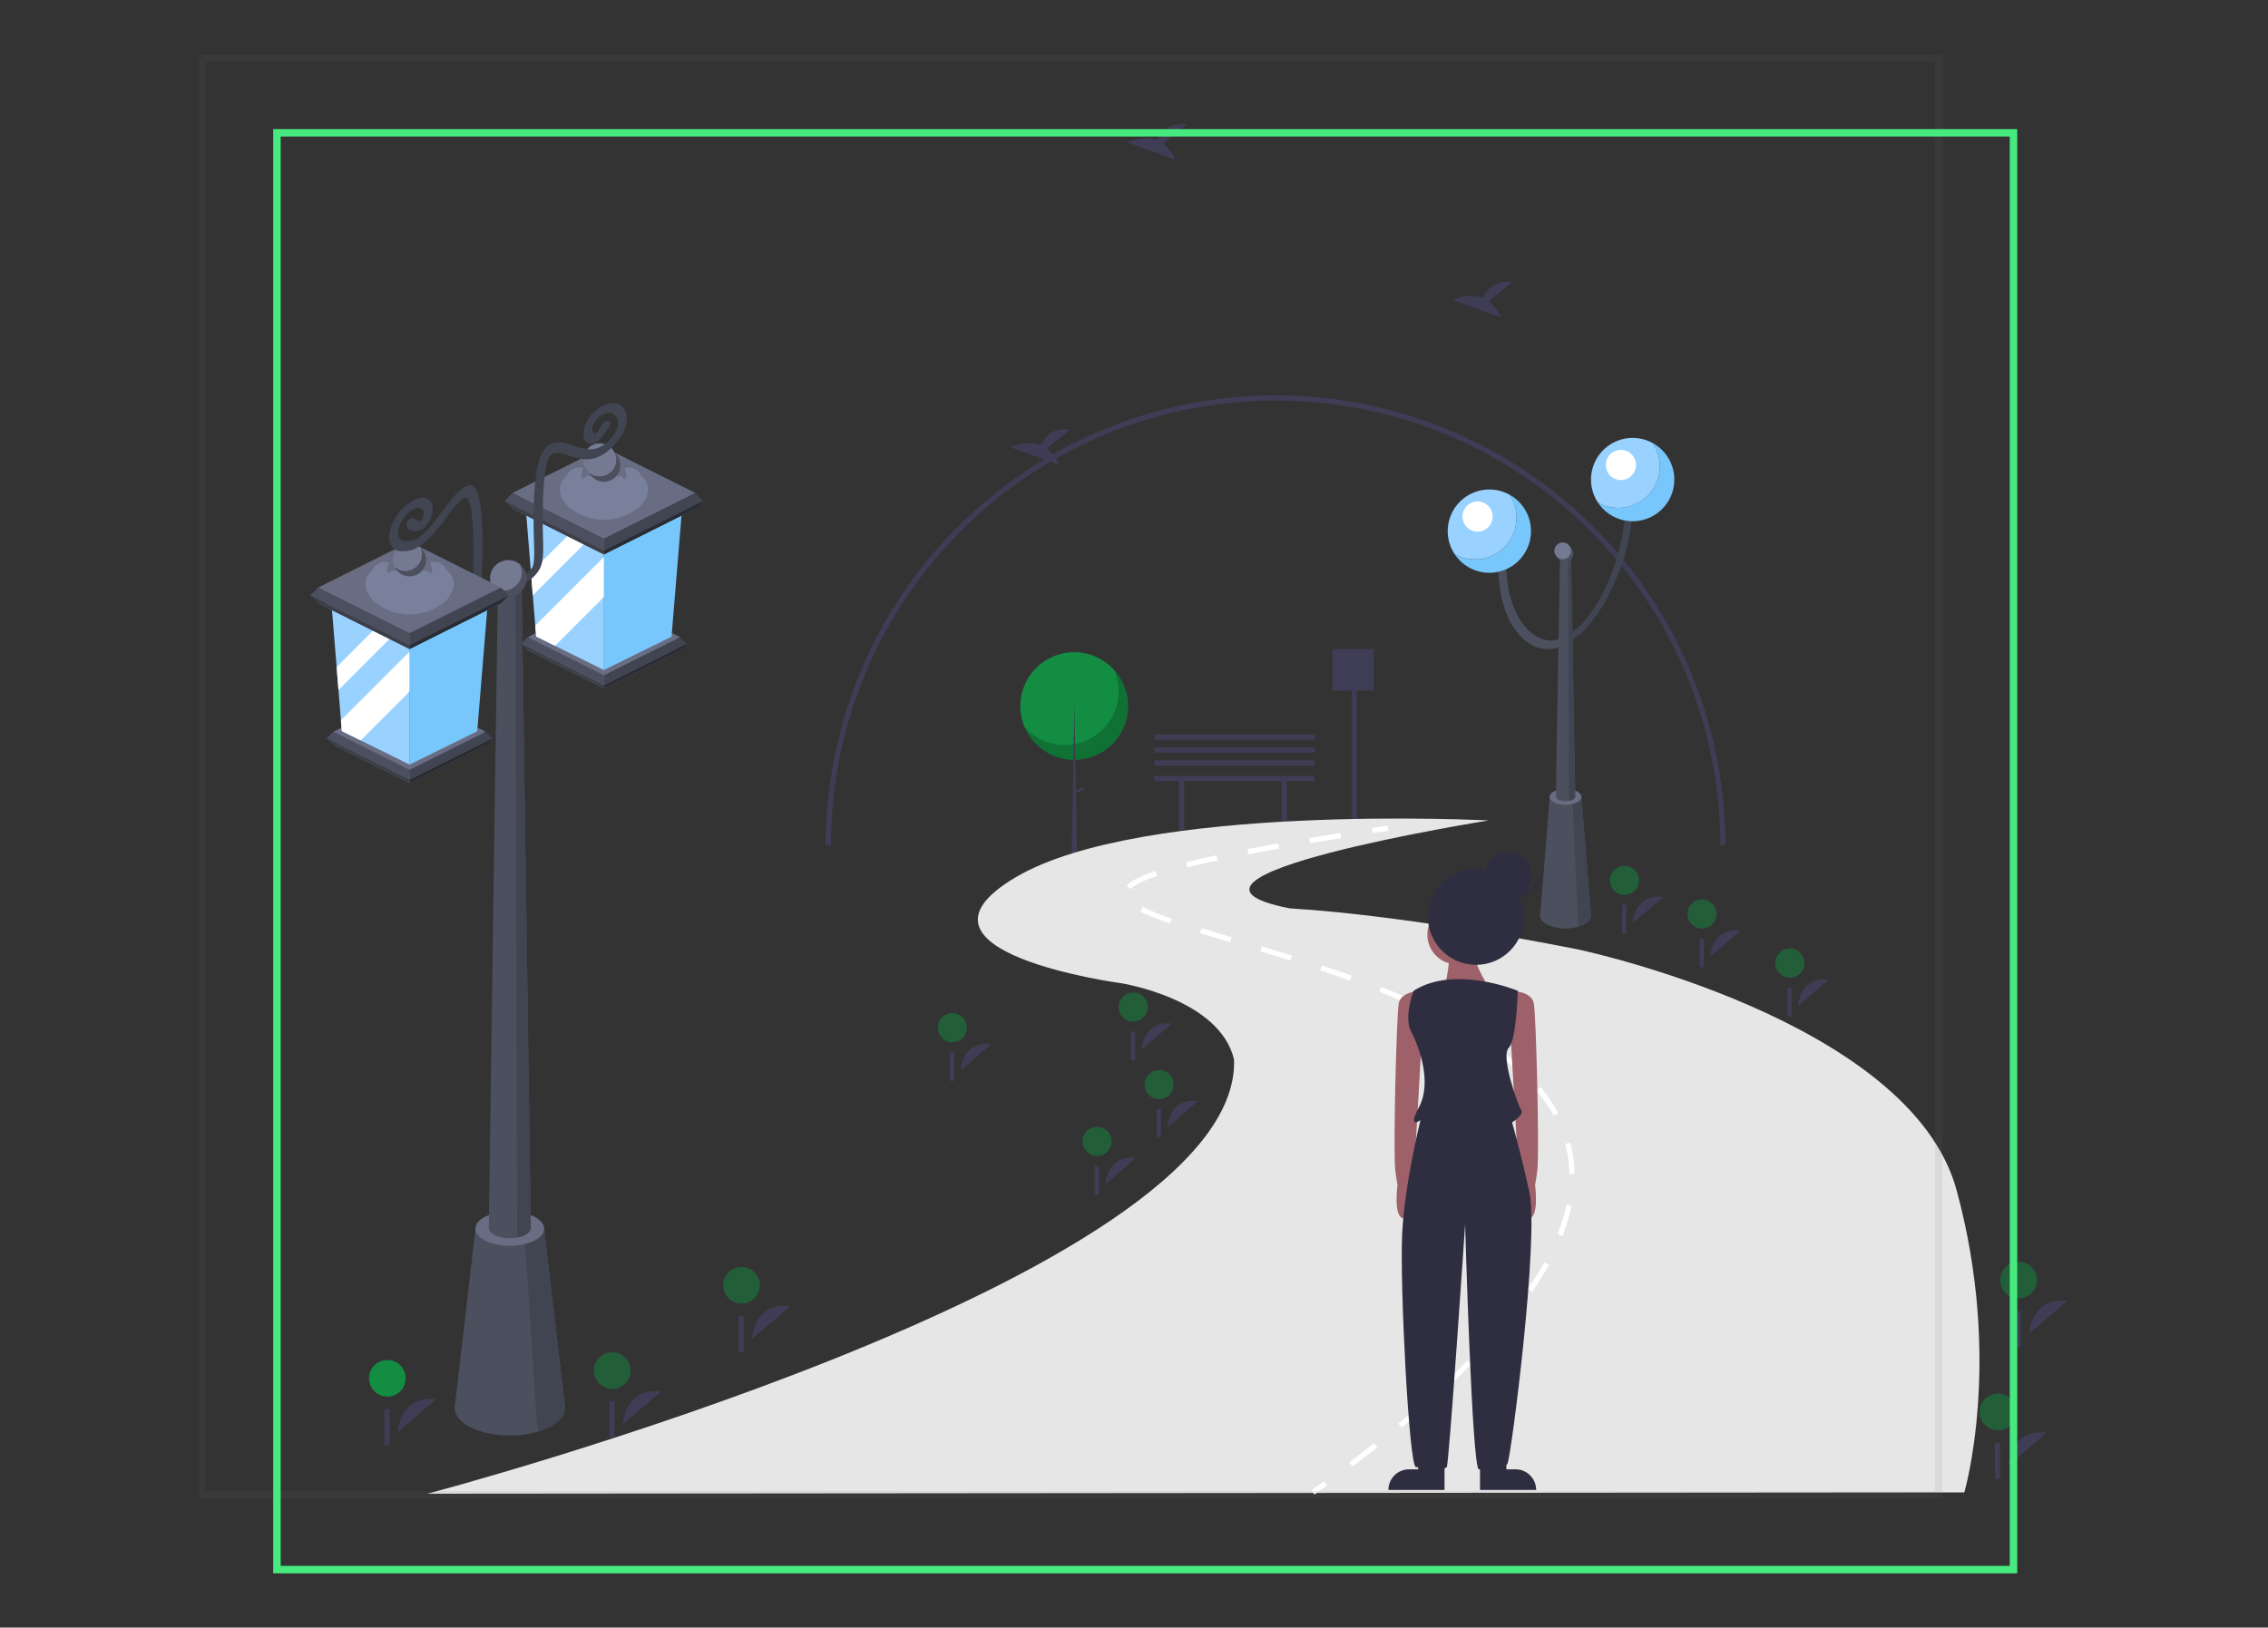
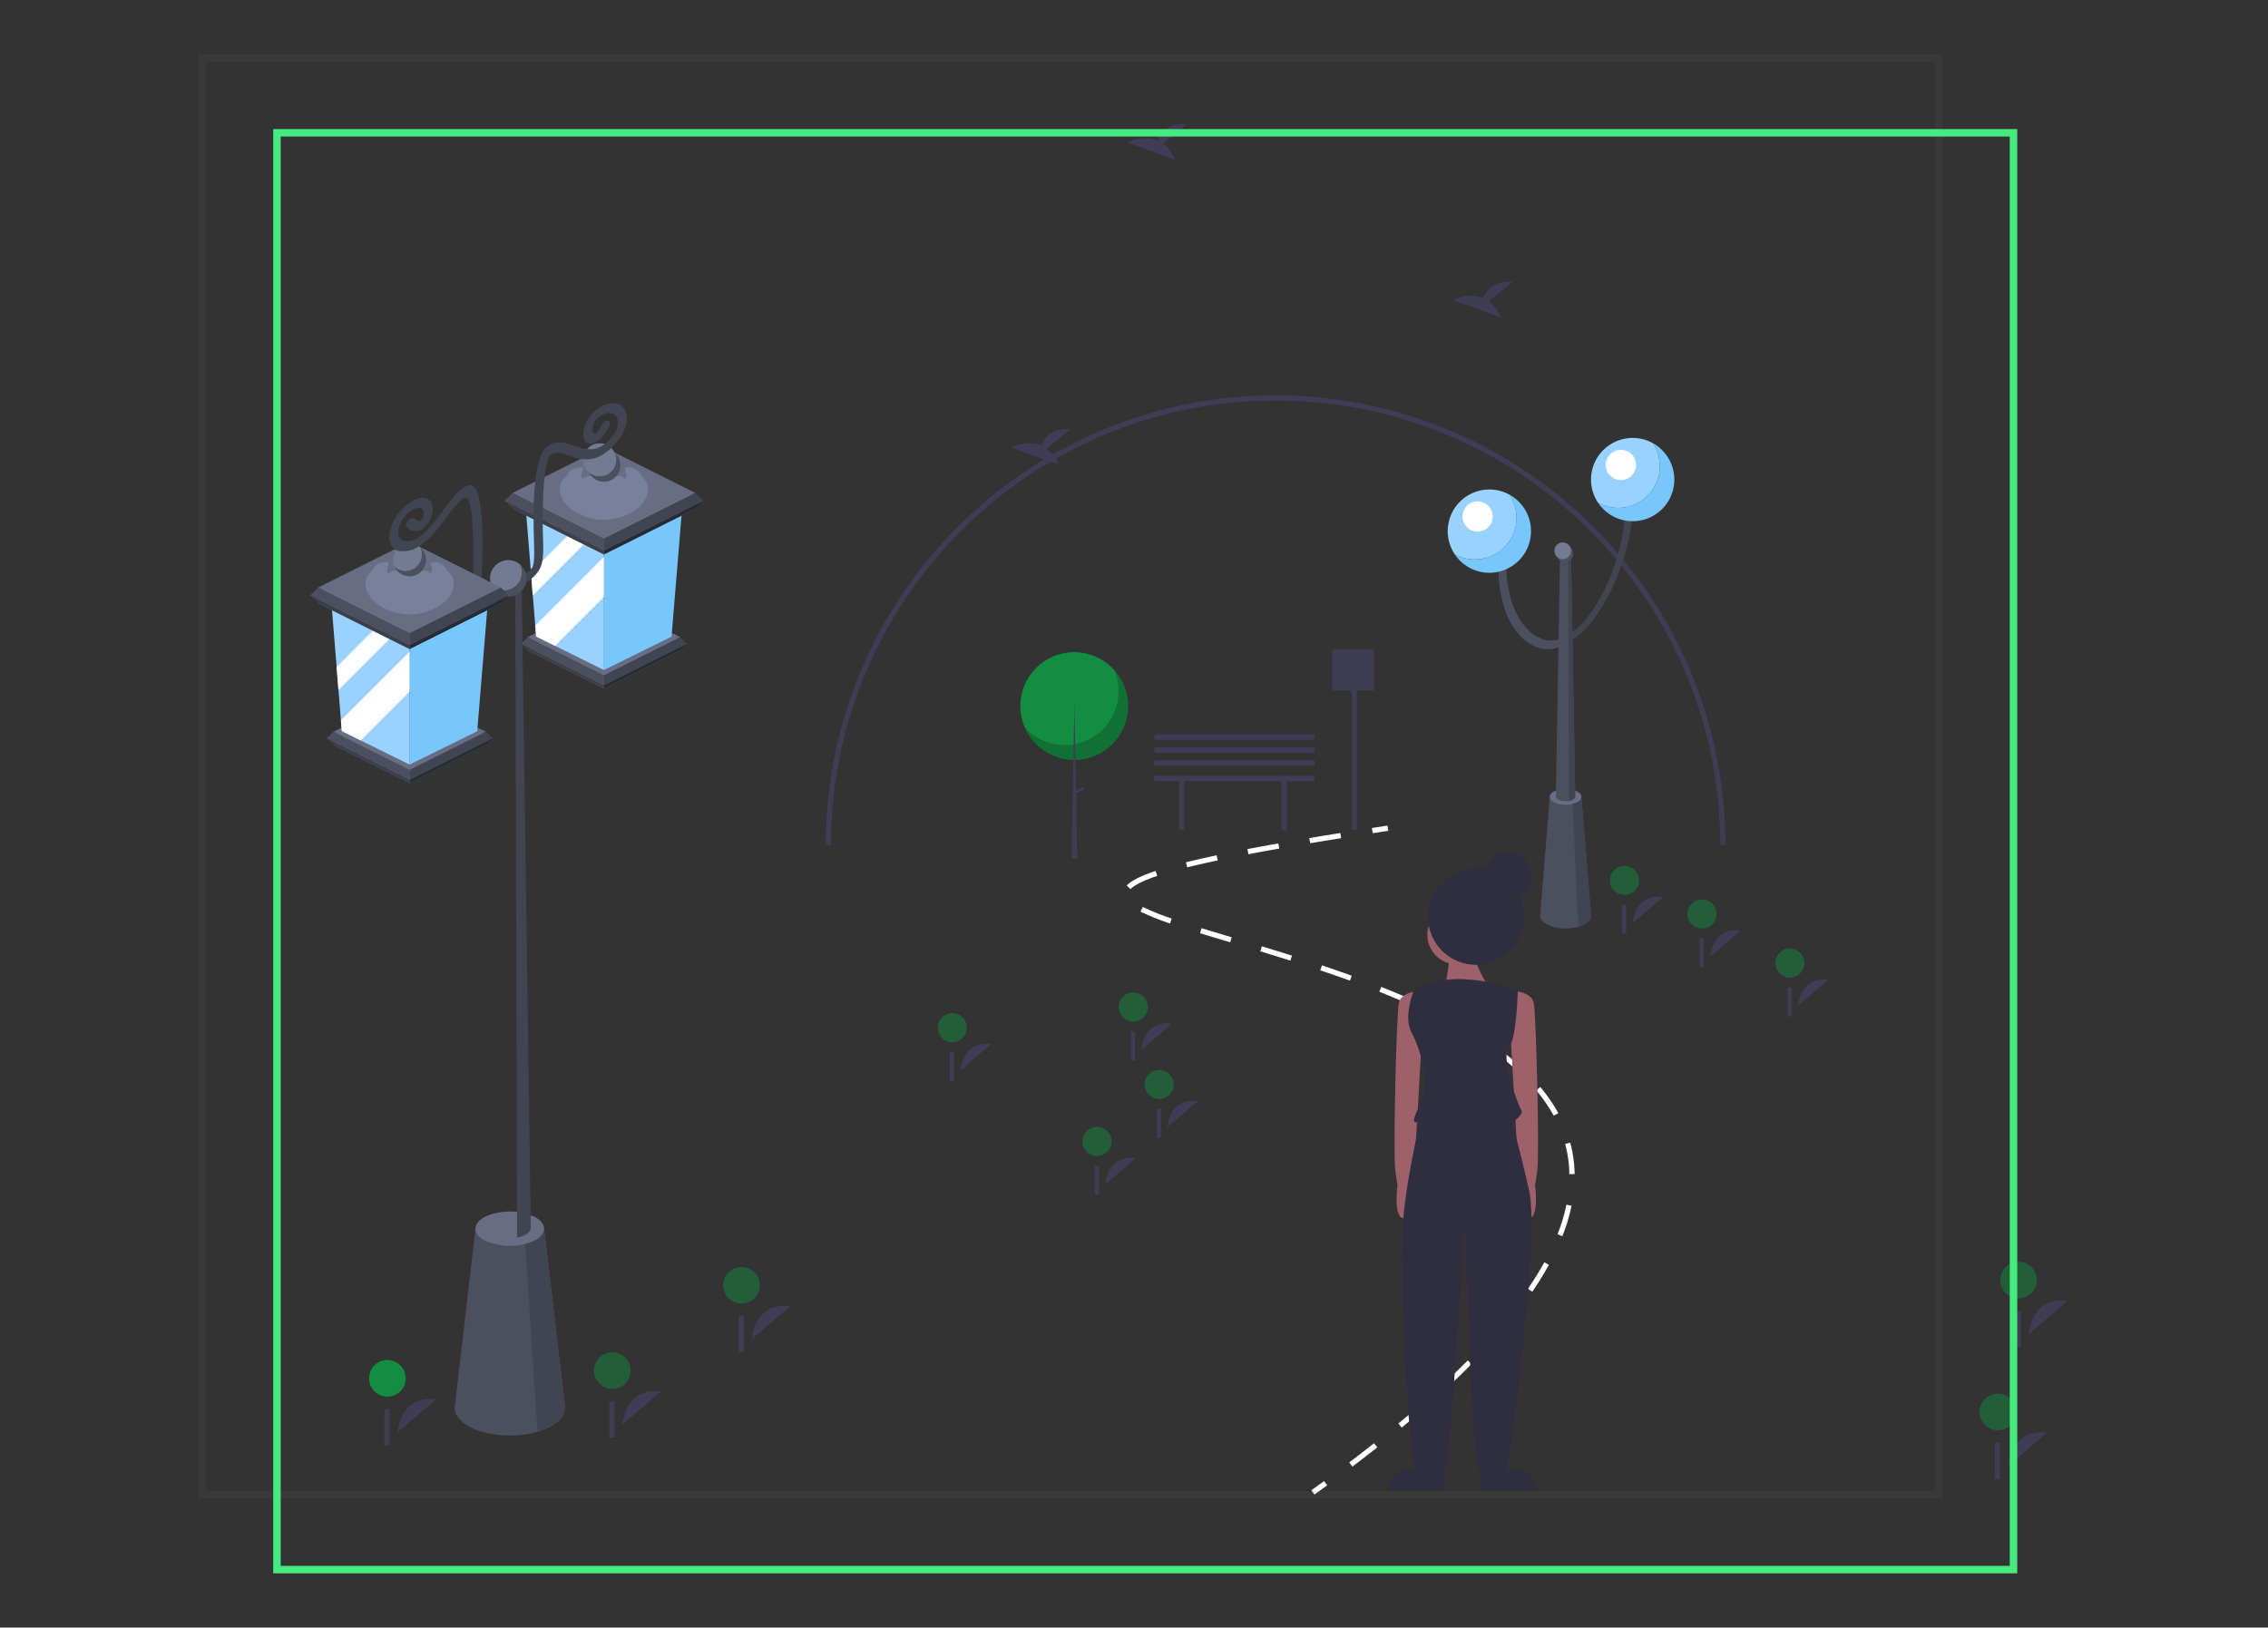
<svg xmlns="http://www.w3.org/2000/svg" width="606" height="435" viewBox="0 0 606 435">
  <rect x="0" y="0" width="606" height="435" fill="#333333" stroke="none" />
  <defs>
    <clipPath id="clip-road">
      <rect width="606" height="435" />
    </clipPath>
  </defs>
  <g id="road" clip-path="url(#clip-road)">
    <g id="Group_1282" data-name="Group 1282" transform="translate(-44.686 -0.5)">
      <g id="Group_5610" data-name="Group 5610" transform="translate(127.602 33.704)">
        <path id="Path_7169" data-name="Path 7169" d="M443.237,348.37H400.416v1.382h6.678v13.124h1.382V349.752H434.49v13.124h1.382V349.752h7.365Z" transform="translate(-174.961 -174.215)" fill="#3f3d56" />
        <path id="Path_7170" data-name="Path 7170" d="M479.561,300.014H468.509v11.052h5.124V348.3h1.382V311.064h4.547Z" transform="translate(-195.394 -159.705)" fill="#3f3d56" />
        <rect id="Rectangle_397" data-name="Rectangle 397" width="42.825" height="1.381" transform="translate(225.539 170.022)" fill="#3f3d56" />
        <rect id="Rectangle_398" data-name="Rectangle 398" width="42.825" height="1.381" transform="translate(225.539 166.567)" fill="#3f3d56" />
        <rect id="Rectangle_399" data-name="Rectangle 399" width="42.825" height="1.381" transform="translate(225.539 163.114)" fill="#3f3d56" />
        <path id="Path_7171" data-name="Path 7171" d="M672.522,461.853h-1.381a118.8,118.8,0,1,0-237.61,0H432.15a120.186,120.186,0,1,1,240.372,0Z" transform="translate(-294.417 -269.211)" fill="#3f3d56" />
        <circle id="Ellipse_191" data-name="Ellipse 191" cx="14.389" cy="14.389" r="14.389" transform="translate(189.712 141.101)" fill="#138d41" />
        <path id="Path_7176" data-name="Path 7176" d="M531.985,446.57A14.391,14.391,0,0,1,508.008,461.8a14.391,14.391,0,1,0,23.977-15.229Z" transform="translate(-317.181 -300.69)" opacity="0.2" />
        <path id="Path_7177" data-name="Path 7177" d="M369.646,321.7h.04l.711,40.8h-1.5Z" transform="translate(-165.5 -166.214)" fill="#3f3d56" />
        <rect id="Rectangle_402" data-name="Rectangle 402" width="0.712" height="2.688" transform="translate(206.429 177.083) rotate(62.231)" fill="#3f3d56" />
        <path id="Path_7180" data-name="Path 7180" d="M354.588,730.808s.477-9.995,10.256-8.833" transform="translate(-271.143 -383.305)" fill="#3f3d56" />
        <circle id="Ellipse_193" data-name="Ellipse 193" cx="4.894" cy="4.894" r="4.894" transform="translate(75.788 328.203)" fill="#138d41" opacity="0.5" />
        <rect id="Rectangle_404" data-name="Rectangle 404" width="1.381" height="9.67" transform="translate(79.886 341.339)" fill="#3f3d56" />
        <path id="Path_7181" data-name="Path 7181" d="M403.931,698.238s.477-9.995,10.256-8.833" transform="translate(-285.949 -373.534)" fill="#3f3d56" />
        <circle id="Ellipse_194" data-name="Ellipse 194" cx="4.894" cy="4.894" r="4.894" transform="translate(110.325 305.41)" fill="#138d41" opacity="0.5" />
        <rect id="Rectangle_405" data-name="Rectangle 405" width="1.381" height="9.67" transform="translate(114.423 318.545)" fill="#3f3d56" />
        <path id="Path_7182" data-name="Path 7182" d="M552.67,588.544s.372-7.939,8.145-7.016" transform="translate(-330.583 -341.167)" fill="#3f3d56" />
        <circle id="Ellipse_195" data-name="Ellipse 195" cx="3.887" cy="3.887" r="3.887" transform="translate(216.006 232.05)" fill="#138d41" opacity="0.5" />
        <rect id="Rectangle_406" data-name="Rectangle 406" width="1.098" height="7.68" transform="translate(219.261 242.482)" fill="#3f3d56" />
        <path id="Path_7183" data-name="Path 7183" d="M769.78,553.018s.379-7.939,8.145-7.016" transform="translate(-395.733 -330.506)" fill="#3f3d56" />
        <circle id="Ellipse_196" data-name="Ellipse 196" cx="3.887" cy="3.887" r="3.887" transform="translate(367.965 207.184)" fill="#138d41" opacity="0.5" />
        <rect id="Rectangle_407" data-name="Rectangle 407" width="1.098" height="7.68" transform="translate(371.22 217.616)" fill="#3f3d56" />
        <path id="Path_7184" data-name="Path 7184" d="M562.539,618.151s.379-7.939,8.145-7.016" transform="translate(-333.544 -350.051)" fill="#3f3d56" />
        <circle id="Ellipse_197" data-name="Ellipse 197" cx="3.887" cy="3.887" r="3.887" transform="translate(222.913 252.772)" fill="#138d41" opacity="0.5" />
        <rect id="Rectangle_408" data-name="Rectangle 408" width="1.098" height="7.68" transform="translate(226.168 263.205)" fill="#3f3d56" />
        <path id="Path_7185" data-name="Path 7185" d="M538.854,639.861s.379-7.939,8.145-7.016" transform="translate(-326.436 -356.566)" fill="#3f3d56" />
        <circle id="Ellipse_198" data-name="Ellipse 198" cx="3.887" cy="3.887" r="3.887" transform="translate(206.335 267.968)" fill="#138d41" opacity="0.5" />
        <rect id="Rectangle_409" data-name="Rectangle 409" width="1.098" height="7.68" transform="translate(209.59 278.4)" fill="#3f3d56" />
        <path id="Path_7186" data-name="Path 7186" d="M803.333,571.768s.379-7.939,8.145-7.016" transform="translate(-405.802 -336.132)" fill="#3f3d56" />
        <circle id="Ellipse_199" data-name="Ellipse 199" cx="3.887" cy="3.887" r="3.887" transform="translate(391.451 220.308)" fill="#138d41" opacity="0.5" />
        <rect id="Rectangle_410" data-name="Rectangle 410" width="1.098" height="7.68" transform="translate(394.705 230.74)" fill="#3f3d56" />
        <path id="Path_7187" data-name="Path 7187" d="M483.59,596.44s.379-7.939,8.145-7.016" transform="translate(-309.853 -343.536)" fill="#3f3d56" />
        <circle id="Ellipse_200" data-name="Ellipse 200" cx="3.887" cy="3.887" r="3.887" transform="translate(167.655 237.576)" fill="#138d41" opacity="0.5" />
        <rect id="Rectangle_411" data-name="Rectangle 411" width="1.098" height="7.68" transform="translate(170.909 248.008)" fill="#3f3d56" />
        <path id="Path_7188" data-name="Path 7188" d="M740.174,540.188s.379-7.939,8.145-7.016" transform="translate(-386.848 -326.656)" fill="#3f3d56" />
        <circle id="Ellipse_201" data-name="Ellipse 201" cx="3.887" cy="3.887" r="3.887" transform="translate(347.244 198.205)" fill="#138d41" opacity="0.5" />
        <rect id="Rectangle_412" data-name="Rectangle 412" width="1.098" height="7.68" transform="translate(350.499 208.637)" fill="#3f3d56" />
        <path id="Path_7189" data-name="Path 7189" d="M268.731,733.769s.477-9.995,10.256-8.833" transform="translate(-245.379 -384.194)" fill="#3f3d56" />
        <circle id="Ellipse_202" data-name="Ellipse 202" cx="4.894" cy="4.894" r="4.894" transform="translate(15.696 330.276)" fill="#138d41" />
        <rect id="Rectangle_413" data-name="Rectangle 413" width="1.381" height="9.67" transform="translate(19.794 343.411)" fill="#3f3d56" />
        <path id="Path_7191" data-name="Path 7191" d="M891.44,696.269s.477-9.995,10.256-8.833" transform="translate(-432.24 -372.941)" fill="#3f3d56" />
        <circle id="Ellipse_204" data-name="Ellipse 204" cx="4.894" cy="4.894" r="4.894" transform="translate(451.543 304.029)" fill="#138d41" opacity="0.5" />
        <rect id="Rectangle_415" data-name="Rectangle 415" width="1.381" height="9.67" transform="translate(455.641 317.163)" fill="#3f3d56" />
        <path id="Path_7192" data-name="Path 7192" d="M883.546,746.6s.477-9.995,10.256-8.833" transform="translate(-429.871 -388.044)" fill="#3f3d56" />
        <circle id="Ellipse_205" data-name="Ellipse 205" cx="4.894" cy="4.894" r="4.894" transform="translate(446.017 339.255)" fill="#138d41" opacity="0.5" />
        <rect id="Rectangle_416" data-name="Rectangle 416" width="1.381" height="9.67" transform="translate(450.115 352.39)" fill="#3f3d56" />
-         <path id="Path_7193" data-name="Path 7193" d="M280.092,683.719S497.67,626.388,495.6,567.677c-3.8-16.232-30.051-20.376-30.051-20.376s-62.165-8.289-28.32-28.32,126.4-15.2,126.4-15.2-95.316,15.2-53.182,23.487c33.845,2.073,77.362,11.052,77.362,11.052s88.413,18.65,100.846,64.237,2.073,80.815,2.073,80.815Z" transform="translate(-248.787 -317.705)" fill="#e6e6e6" />
        <path id="Path_7194" data-name="Path 7194" d="M618.324,759.861l-.815-1.139q1.726-1.234,3.4-2.455l.825,1.133Q620.052,758.623,618.324,759.861Z" transform="translate(-350.039 -393.623)" fill="#fff" />
        <path id="Path_7195" data-name="Path 7195" d="M607.324,678.127l-.844-1.118c2.261-1.714,4.489-3.436,6.621-5.122l.869,1.1C611.828,674.679,609.593,676.409,607.324,678.127ZM620.5,667.7l-.894-1.078c2.189-1.819,4.33-3.647,6.363-5.431l.924,1.052c-2.038,1.8-4.193,3.632-6.394,5.46Zm12.621-11.107-.959-1.021c2.09-1.96,4.1-3.922,5.988-5.836l.993.983c-1.894,1.929-3.922,3.9-6.024,5.876Zm11.8-12-1.042-.935c1.92-2.138,3.735-4.279,5.4-6.364l1.1.869c-1.67,2.111-3.509,4.273-5.446,6.432Zm10.466-13.206-1.156-.789c1.628-2.385,3.1-4.766,4.364-7.078l1.228.674c-1.288,2.353-2.78,4.773-4.433,7.195Zm8.049-14.848-1.3-.512a48.561,48.561,0,0,0,2.377-7.9l1.366.282a49.863,49.863,0,0,1-2.445,8.132Zm1.863-16.586a32.973,32.973,0,0,0-1.125-8.054l1.352-.365a34.415,34.415,0,0,1,1.173,8.4Zm-4.181-15.608a42.216,42.216,0,0,0-4.659-6.764l1.073-.9a43.59,43.59,0,0,1,4.813,6.99ZM650.67,571.679a75.831,75.831,0,0,0-6.528-5.143l.808-1.142a77,77,0,0,1,6.648,5.239Zm-13.543-9.648c-2.29-1.346-4.76-2.688-7.34-3.992l.63-1.249c2.608,1.316,5.1,2.674,7.419,4.034Zm-14.9-7.575c-2.436-1.083-5.032-2.172-7.714-3.24l.518-1.3c2.7,1.073,5.311,2.171,7.765,3.26Zm-15.563-6.209c-2.495-.9-5.161-1.833-7.924-2.759l.445-1.327c2.774.93,5.451,1.863,7.957,2.769Zm-15.911-5.352c-2.44-.77-5.065-1.579-8.029-2.477l.406-1.34c2.968.9,5.6,1.711,8.044,2.484ZM574.669,538c-2.831-.847-5.532-1.656-8.059-2.435l.412-1.339c2.525.779,5.215,1.587,8.049,2.433Zm-16.087-5.03A66.538,66.538,0,0,1,550.7,529.8l.63-1.25a64.944,64.944,0,0,0,7.713,3.1Zm-10.571-9.177-.993-.981c1.277-1.3,3.8-2.565,7.716-3.879l.445,1.327c-3.651,1.224-6.062,2.414-7.164,3.533Zm15.172-5.814-.338-1.358c2.421-.6,5.179-1.234,8.2-1.875l.291,1.366c-3,.637-5.744,1.264-8.15,1.863Zm16.356-3.513-.258-1.38c2.579-.5,5.357-1,8.256-1.517l.248,1.378c-2.9.514-5.675,1.023-8.249,1.515Zm16.5-2.937-.231-1.381q3.956-.663,8.281-1.357l.221,1.382q-4.323.69-8.274,1.352Z" transform="translate(-328.883 -319.36)" fill="#fff" />
        <path id="Path_7196" data-name="Path 7196" d="M640.842,507.994l-.215-1.383q2.041-.315,4.155-.638l.211,1.383Q642.876,507.684,640.842,507.994Z" transform="translate(-356.975 -318.518)" fill="#fff" />
        <path id="Path_7197" data-name="Path 7197" d="M681.12,303.505l6.359-5.091c-4.94-.545-6.969,2.149-7.8,4.282-3.859-1.6-8.06.5-8.06.5l12.722,4.618a9.626,9.626,0,0,0-3.221-4.313Z" transform="translate(-366.277 -256.213)" fill="#3f3d56" />
        <path id="Path_7198" data-name="Path 7198" d="M512.367,359.758l6.359-5.091c-4.94-.545-6.97,2.149-7.8,4.282-3.859-1.6-8.06.5-8.06.5l12.722,4.619a9.628,9.628,0,0,0-3.22-4.306Z" transform="translate(-315.638 -273.093)" fill="#3f3d56" />
        <path id="Path_7199" data-name="Path 7199" d="M556.776,243.305l6.359-5.091c-4.94-.545-6.969,2.15-7.8,4.282-3.859-1.6-8.06.5-8.06.5L560,247.61A9.628,9.628,0,0,0,556.776,243.305Z" transform="translate(-328.963 -238.15)" fill="#3f3d56" />
        <path id="Path_7200" data-name="Path 7200" d="M656.509,569.04s-5.507,0-6.119,3.366-1.53,40.083-.918,44.672.612,3.672.612,3.672-1.221,8.722,1.532,9.1,2.752-10.021,2.752-10.021l2.142-37.328Z" transform="translate(-359.568 -337.44)" fill="#9e616a" />
        <path id="Path_7201" data-name="Path 7201" d="M693.707,569.04s5.507,0,6.119,3.365,1.53,40.081.918,44.671-.612,3.672-.612,3.672,1.219,8.722-1.532,9.1-2.752-10.021-2.752-10.021L693.706,582.5Z" transform="translate(-372.905 -337.44)" fill="#9e616a" />
        <path id="Path_7202" data-name="Path 7202" d="M654.887,751.114h-2.448a5.507,5.507,0,0,0-5.507,5.507h14.993v-7.037h-7.037Z" transform="translate(-358.869 -391.618)" fill="#2f2e41" />
        <path id="Path_7203" data-name="Path 7203" d="M688.942,751.114h2.448a5.507,5.507,0,0,1,5.507,5.507h-15v-7.037h7.037Z" transform="translate(-369.363 -391.618)" fill="#2f2e41" />
        <circle id="Ellipse_206" data-name="Ellipse 206" cx="7.955" cy="7.955" r="7.955" transform="translate(298.466 208.651)" fill="#9e616a" />
        <path id="Path_7204" data-name="Path 7204" d="M669.587,553.456s-.918,10.1-2.142,11.014,12.851-.612,12.851-.612-4.9-7.344-3.974-9.791S669.587,553.456,669.587,553.456Z" transform="translate(-365.002 -332.566)" fill="#9e616a" />
        <path id="Path_7205" data-name="Path 7205" d="M683.036,567.7s-16.828-7.037-27.844,0c0,0-2.754,7.037-.612,11.016s5.507,13.463,2.142,19.888.305,3.672.305,3.672-4.284,17.136-4.9,30.6,1.835,61.806,3.672,62.113,7.649.918,8.261,0,4.9-64.866,4.9-64.866,1.835,65.478,3.672,65.478,6.732,0,7.649-1.53,8.568-60.583,5.814-72.822-4.594-18.358-4.594-18.358,3.365-2.142,2.448-3.365S678.44,585.141,680.581,583,683.036,567.7,683.036,567.7Z" transform="translate(-360.403 -336.099)" fill="#2f2e41" />
        <circle id="Ellipse_207" data-name="Ellipse 207" cx="12.851" cy="12.851" r="12.851" transform="translate(298.619 198.96)" fill="#2f2e41" />
-         <path id="Path_7206" data-name="Path 7206" d="M688.894,527.289a8.657,8.657,0,0,1-6.532-10c-.037.132-.073.265-.1.4a8.657,8.657,0,1,0,16.854,3.96c.032-.134.06-.269.084-.4A8.656,8.656,0,0,1,688.894,527.289Z" transform="translate(-369.4 -321.91)" fill="#2f2e41" />
        <circle id="Ellipse_208" data-name="Ellipse 208" cx="6.288" cy="6.288" r="6.288" transform="translate(313.729 194.475)" fill="#2f2e41" />
        <g id="Group_5614" data-name="Group 5614" transform="translate(303.906 83.84)">
          <g id="Group_4460" data-name="Group 4460" transform="translate(0 0)">
            <path id="Path_3329" data-name="Path 3329" d="M361.073,236.844c-.55.274-1.008.072-1.033-.471a1.926,1.926,0,0,1,.986-1.578,15.683,15.683,0,0,0,4.231-4.037,43.569,43.569,0,0,0,4.737-7.832,54.388,54.388,0,0,0,5.379-22.646,1.954,1.954,0,0,1,1.044-1.553c.572-.283,1.033-.047,1.031.528a53.673,53.673,0,0,1-1.669,12.733,59.5,59.5,0,0,1-4.03,11.166c-3.143,6.559-7.213,11.8-10.624,13.659Z" transform="translate(-327.88 -182.868)" fill="#414451" />
            <g id="Group_4452" data-name="Group 4452" transform="translate(24.69 27.907)">
              <g id="Group_4450" data-name="Group 4450" transform="translate(0 3.616)">
                <g id="Group_4448" data-name="Group 4448" transform="translate(0 62.285)">
                  <path id="Path_3330" data-name="Path 3330" d="M368.73,282.819l-2.567-31.541H357.7l-2.521,31.4a1.566,1.566,0,0,0-.035.2h0c-.106.934.554,1.885,1.987,2.6a12.11,12.11,0,0,0,9.617,0c1.455-.728,2.111-1.7,1.973-2.656Z" transform="translate(-355.133 -249.162)" fill="#4c505e" />
                  <path id="Path_3331" data-name="Path 3331" d="M363.235,251.279h-2.5c.426,4.555,1.288,30.4,1.73,34.718a8.3,8.3,0,0,0,1.345-.523c1.455-.728,2.111-1.7,1.973-2.656h.019Z" transform="translate(-352.205 -249.161)" fill="#414451" />
                  <path id="Path_3332" data-name="Path 3332" d="M364.044,250.509a7.525,7.525,0,0,0-5.988,0c-1.654.827-1.654,2.167,0,2.993a7.539,7.539,0,0,0,5.988,0C365.7,252.676,365.7,251.336,364.044,250.509Z" transform="translate(-354.253 -249.888)" fill="#696d84" />
                </g>
                <g id="Group_4449" data-name="Group 4449" transform="translate(4.204)">
                  <path id="Path_3333" data-name="Path 3333" d="M361.951,208.976h-2.932l-1.125,64.295c0,.332.248.662.759.915a4.611,4.611,0,0,0,3.662,0c.505-.248.76-.584.76-.915Z" transform="translate(-357.894 -208.976)" fill="#4c505e" />
                  <path id="Path_3334" data-name="Path 3334" d="M360.271,274.484a3.478,3.478,0,0,0,.928-.3c.505-.248.76-.584.76-.915l-1.126-64.294h-.793Z" transform="translate(-356.774 -208.976)" fill="#414451" />
                </g>
              </g>
              <g id="Group_4451" data-name="Group 4451" transform="translate(3.785 0)">
                <path id="Path_3335" data-name="Path 3335" d="M361.636,207.453a2.251,2.251,0,0,1-3.5,2.673,2.253,2.253,0,1,0,3.5-2.673Z" transform="translate(-357.347 -206.155)" fill="#4c505e" />
                <path id="Path_3336" data-name="Path 3336" d="M362.038,208.738a2.235,2.235,0,1,0-.655,1.6A2.253,2.253,0,0,0,362.038,208.738Z" transform="translate(-357.533 -206.488)" fill="#747a91" />
              </g>
            </g>
            <path id="Path_3337" data-name="Path 3337" d="M364.188,232.768a1.971,1.971,0,0,0,1.036-1.506c.027-.586-.414-.851-.987-.592a6.184,6.184,0,0,1-4.231.195,10.489,10.489,0,0,1-4.74-3.092c-3.422-3.725-5.332-9.853-5.379-17.268,0-.571-.472-.8-1.043-.509a1.952,1.952,0,0,0-1.031,1.558,35.53,35.53,0,0,0,1.668,11.067,19.716,19.716,0,0,0,4.031,7.134c3.14,3.416,7.213,4.578,10.625,3.034Z" transform="translate(-334.266 -176.985)" fill="#4c505e" />
            <g id="Group_4455" data-name="Group 4455" transform="translate(38.291)">
              <g id="Group_4454" data-name="Group 4454" transform="translate(0)">
                <path id="Path_3338" data-name="Path 3338" d="M379.929,189.181A11.129,11.129,0,0,1,365.3,205.107a11.129,11.129,0,1,0,14.632-15.926Z" transform="translate(-363.423 -187.793)" fill="#77c6fc" />
                <path id="Path_3339" data-name="Path 3339" d="M382.448,195.839a11.084,11.084,0,0,0-1.874-6.183,11.129,11.129,0,0,0-14.632,15.926,11.129,11.129,0,0,0,16.505-9.743Z" transform="translate(-364.066 -188.269)" fill="#99d1ff" />
              </g>
              <path id="Path_3340" data-name="Path 3340" d="M374.728,194.4a4.033,4.033,0,1,0-4.034,4.034,4.033,4.033,0,0,0,4.034-4.034Z" transform="translate(-362.71 -187.173)" fill="#fff" />
            </g>
            <g id="Group_4457" data-name="Group 4457" transform="translate(0 13.783)">
              <g id="Group_4456" data-name="Group 4456" transform="translate(0 0)">
                <path id="Path_3341" data-name="Path 3341" d="M354.777,198.233a11.13,11.13,0,0,1-14.632,15.926,11.129,11.129,0,1,0,14.632-15.926Z" transform="translate(-338.273 -196.848)" fill="#77c6fc" />
                <path id="Path_3342" data-name="Path 3342" d="M357.3,204.89a11.07,11.07,0,0,0-1.875-6.183,11.13,11.13,0,0,0-14.632,15.926A11.132,11.132,0,0,0,357.3,204.89Z" transform="translate(-338.915 -197.323)" fill="#99d1ff" />
              </g>
              <path id="Path_3343" data-name="Path 3343" d="M349.576,203.452a4.033,4.033,0,1,0-4.033,4.033,4.033,4.033,0,0,0,4.033-4.033Z" transform="translate(-337.559 -196.228)" fill="#fff" />
            </g>
          </g>
        </g>
        <g id="Group_5616" data-name="Group 5616" transform="translate(0 74.513)">
          <g id="Group_4621" data-name="Group 4621" transform="translate(0 0)">
            <g id="Group_4619" data-name="Group 4619">
              <g id="Group_4601" data-name="Group 4601" transform="translate(51.924 10.767)">
                <g id="Group_4593" data-name="Group 4593" transform="translate(4.391 41.616)">
                  <path id="Path_3622" data-name="Path 3622" d="M112.965,235.584,92.6,245.766l20.365,10.182,20.365-10.182Z" transform="translate(-90.823 -235.584)" fill="#696d84" />
                  <path id="Path_3623" data-name="Path 3623" d="M114.137,235.881,92,246.956l22.139,11.072,22.139-11.072Z" transform="translate(-92 -234.996)" fill="#696d84" />
                  <g id="Group_4592" data-name="Group 4592" transform="translate(0 3.543)">
                    <path id="Path_3624" data-name="Path 3624" d="M112.965,236.774,92.6,246.956l20.365,10.182,20.365-10.182Z" transform="translate(-90.823 -236.774)" fill="#696d84" />
                    <path id="Path_3625" data-name="Path 3625" d="M92,240.778l1.771-1.771,20.365,10.182v2.657Z" transform="translate(-92 -232.362)" fill="#4c505e" />
                    <path id="Path_3626" data-name="Path 3626" d="M99.438,251.85v-2.657L119.8,239.01l1.771,1.771Z" transform="translate(-77.301 -232.362)" fill="#414451" />
                    <path id="Path_3627" data-name="Path 3627" d="M99.438,250.673v.885L119.8,241.376l1.771-1.771Z" transform="translate(-77.301 -231.186)" fill="#282b33" />
                    <path id="Path_3628" data-name="Path 3628" d="M92,239.6l1.771,1.771,20.365,10.182v-.885Z" transform="translate(-92 -231.187)" fill="#3c3f49" />
                  </g>
                </g>
                <g id="Group_4595" data-name="Group 4595" transform="translate(5.761 15.793)">
                  <path id="Path_3629" data-name="Path 3629" d="M113.226,271.7V226.905l-20.767,3.07,2.651,32.766Z" transform="translate(-92.459 -226.905)" fill="#99d1ff" />
                  <path id="Path_3630" data-name="Path 3630" d="M99.438,269.662v-38.79l20.767-2.936-2.7,32.811Z" transform="translate(-78.671 -224.868)" fill="#77c6fc" />
                  <g id="Group_4594" data-name="Group 4594" transform="translate(1.267 0.007)">
                    <path id="Path_3631" data-name="Path 3631" d="M111.622,231.806,93.271,250.157l.235,2.9,5.051,2.5,13.065-13.065Z" transform="translate(-92.121 -217.23)" fill="#fff" />
                    <path id="Path_3632" data-name="Path 3632" d="M93.38,251.754l19-19v-5.844l-.91.134L92.885,245.629Z" transform="translate(-92.885 -226.911)" fill="#fff" />
                  </g>
                </g>
                <g id="Group_4597" data-name="Group 4597" transform="translate(0 1.047)">
                  <path id="Path_3633" data-name="Path 3633" d="M115.643,221.95,91.237,234.155l24.406,12.205,24.406-12.205Z" transform="translate(-89.115 -221.95)" fill="#696d84" />
                  <path id="Path_3634" data-name="Path 3634" d="M117.052,222.307,90.523,235.573l26.528,13.267,26.529-13.267Z" transform="translate(-90.523 -221.245)" fill="#696d84" />
                  <g id="Group_4596" data-name="Group 4596" transform="translate(0 4.244)">
                    <path id="Path_3635" data-name="Path 3635" d="M115.643,223.377,91.237,235.582l24.406,12.205,24.406-12.205Z" transform="translate(-89.115 -223.377)" fill="#696d84" />
                    <path id="Path_3636" data-name="Path 3636" d="M90.523,228.174l2.122-2.122,24.406,12.205v3.184Z" transform="translate(-90.523 -218.091)" fill="#4c505e" />
                    <path id="Path_3637" data-name="Path 3637" d="M99.438,241.44v-3.184l24.406-12.205,2.122,2.122Z" transform="translate(-72.91 -218.091)" fill="#414451" />
                    <path id="Path_3638" data-name="Path 3638" d="M99.438,240.032v1.06l24.406-12.205,2.122-2.122Z" transform="translate(-72.91 -216.682)" fill="#282b33" />
                    <path id="Path_3639" data-name="Path 3639" d="M90.523,226.765l2.122,2.122,24.406,12.205v-1.06Z" transform="translate(-90.523 -216.682)" fill="#3c3f49" />
                  </g>
                </g>
                <g id="Group_4598" data-name="Group 4598" transform="translate(14.761 6.707)">
                  <path id="Path_3640" data-name="Path 3640" d="M112.917,225.725a17.509,17.509,0,0,0-13.908,0c-3.838,1.922-3.838,5.035,0,6.954a17.509,17.509,0,0,0,13.908,0C116.755,230.761,116.755,227.648,112.917,225.725Z" transform="translate(-94.199 -222.995)" fill="#5a5f72" />
                  <path id="Path_3641" data-name="Path 3641" d="M96.153,228.54s.277-1.779.729-2.1c3.687-2.621,14.623-2.9,18.092,0a5.96,5.96,0,0,1,.782,2.1Z" transform="translate(-94.161 -222.839)" fill="#5a5f72" />
                  <path id="Path_3642" data-name="Path 3642" d="M112.165,225.212a16.532,16.532,0,0,0-13.129,0c-3.625,1.812-3.625,4.752,0,6.564a16.532,16.532,0,0,0,13.129,0C115.791,229.964,115.791,227.023,112.165,225.212Z" transform="translate(-93.835 -223.852)" fill="#696d84" />
                  <path id="Path_3643" data-name="Path 3643" d="M100.686,224.364c-.729,1.4-1.164,2.866-.524,3.229.268.14.5-.074.705-.115a2.537,2.537,0,0,1,.863,0,40.148,40.148,0,0,0,5.52.337,42.9,42.9,0,0,0,5.515-.345,2.411,2.411,0,0,1,.857,0c.2.045.437.262.705.124.646-.366.215-1.83-.512-3.237a4.359,4.359,0,0,1,4.782,2.235,4.873,4.873,0,0,1,.053,3.9,7.7,7.7,0,0,1-1.9,2.755,14.64,14.64,0,0,1-19-.009,7.713,7.713,0,0,1-1.895-2.753,4.876,4.876,0,0,1,.057-3.887A4.357,4.357,0,0,1,100.686,224.364Z" transform="translate(-95.484 -223.005)" fill="#78809b" />
                </g>
                <g id="Group_4599" data-name="Group 4599" transform="translate(16.249 5.482)">
                  <path id="Path_3644" data-name="Path 3644" d="M110.74,225.013a14.677,14.677,0,0,0-11.659,0c-3.22,1.614-3.22,4.222,0,5.829a14.676,14.676,0,0,0,11.659,0C113.961,229.233,113.961,226.622,110.74,225.013Z" transform="translate(-94.634 -222.72)" fill="#5a5f72" />
                  <path id="Path_3645" data-name="Path 3645" d="M96.682,227.371s.235-1.49.621-1.762c3.088-2.2,12.262-2.434,15.173,0a4.988,4.988,0,0,1,.658,1.762Z" transform="translate(-94.606 -222.59)" fill="#5a5f72" />
                  <path id="Path_3646" data-name="Path 3646" d="M110.113,224.581a13.857,13.857,0,0,0-11.011,0c-3.041,1.517-3.041,3.985,0,5.5a13.857,13.857,0,0,0,11.011,0C113.154,228.566,113.154,226.1,110.113,224.581Z" transform="translate(-94.33 -223.44)" fill="#696d84" />
                  <path id="Path_3647" data-name="Path 3647" d="M100.756,223.922c-.548,1.309-.789,2.636-.1,2.794.294.039.505-.288.654-.42a.993.993,0,0,1,.639-.217l4.309.027,4.3-.036a.957.957,0,0,1,.637.22c.149.134.358.464.652.428.7-.151.458-1.481-.086-2.8a3.7,3.7,0,0,1,4.354,1.8,4.49,4.49,0,0,1,.111,3.591,7.093,7.093,0,0,1-1.675,2.532,12.364,12.364,0,0,1-16.577-.012,7.011,7.011,0,0,1-1.673-2.529,4.462,4.462,0,0,1,.111-3.58,3.694,3.694,0,0,1,4.34-1.8Z" transform="translate(-95.984 -222.784)" fill="#78809b" />
                </g>
                <g id="Group_4600" data-name="Group 4600" transform="translate(20.999 0)">
                  <path id="Path_3648" data-name="Path 3648" d="M104.93,222.447a4.4,4.4,0,0,1-6.83,5.223,4.4,4.4,0,1,0,6.83-5.223Z" transform="translate(-96.553 -219.921)" fill="#4c505e" />
                  <path id="Path_3649" data-name="Path 3649" d="M105.85,225.3a4.4,4.4,0,1,0-4.4,4.4,4.4,4.4,0,0,0,4.4-4.4Z" transform="translate(-97.051 -220.906)" fill="#747a91" />
                </g>
              </g>
              <g id="Group_4604" data-name="Group 4604" transform="translate(21.086)">
                <g id="Group_4602" data-name="Group 4602" transform="translate(32.962)">
                  <path id="Path_3650" data-name="Path 3650" d="M94.067,266.353a11.8,11.8,0,0,1-1.881.756c-.646.188-1.059-.248-.923-.961a2.274,2.274,0,0,1,1.423-1.634,7.551,7.551,0,0,0,3.8-2.536c.648-1.08.548-4.409.473-6.841-.16-5.268-.684-22.033,3.335-25.434,2.532-2.142,5.279-1.029,7.606-.248,2.69.9,5.472,1.827,8.568-1.008,3.241-2.973,3.03-5.223,2.788-6.052-.446-1.536-2.152-2.38-4.234-1.118a4.649,4.649,0,0,0-2.44,3.345c-.137,1.029.248,1.614.59,1.586.318-.032,1.057-.8,1.916-2.408a1.814,1.814,0,0,1,1.675-1.1c.533.124.652.812.262,1.541-.88,1.649-2.666,4.439-4.758,4.637-1.473.137-2.339-1.294-2.059-3.407a9.327,9.327,0,0,1,4.567-6.457c3.068-1.851,6-1.149,6.806,1.634.633,2.178-.134,5.836-4.19,9.553-4.434,4.068-8.085,2.847-11.022,1.863-1.9-.635-3.7-1.232-4.946-.175-2.359,1.993-2.193,17.747-2.065,21.979.113,3.725.2,6.678-1.048,8.763A10.251,10.251,0,0,1,94.067,266.353Z" transform="translate(-91.237 -217.985)" fill="#414451" />
                </g>
                <g id="Group_4603" data-name="Group 4603" transform="translate(0 21.963)">
                  <path id="Path_3651" data-name="Path 3651" d="M107.868,255.8a15.252,15.252,0,0,0,1.881-1.125,2.07,2.07,0,0,0,.923-1.881c-.137-.58-.774-.676-1.423-.214-.714.505-2.952,1.827-3.8,1.265-.648-.432-.548-3.866-.473-6.371.16-5.428.684-22.717-3.333-22.1-2.536.39-5.282,4.252-7.609,7.359-2.69,3.589-5.472,7.3-8.568,7.555-3.241.271-3.03-2.19-2.788-3.261a8.141,8.141,0,0,1,4.234-5.362c1.89-.745,2.339.248,2.443.908a2.831,2.831,0,0,1-.592,2.172c-.318.288-1.057.262-1.916-.488-.39-.339-1.14-.083-1.675.575s-.652,1.466-.262,1.807a3.284,3.284,0,0,0,4.758-.124,6.61,6.61,0,0,0,2.059-5.464c-.258-1.688-1.594-3.068-4.567-1.886a12.666,12.666,0,0,0-6.806,8.444c-.633,2.815.134,5.7,4.19,5.366,4.434-.373,8.088-5.244,11.022-9.159,1.9-2.536,3.7-4.927,4.946-5.121,2.359-.363,2.193,15.552,2.065,19.914-.113,3.849-.2,6.881,1.048,7.716C104.755,257.066,106.517,256.48,107.868,255.8Z" transform="translate(-80.159 -225.359)" fill="#414451" />
                </g>
              </g>
              <g id="Group_4607" data-name="Group 4607" transform="translate(38.566 48.167)">
                <g id="Group_4605" data-name="Group 4605" transform="translate(0 167.905)">
                  <path id="Path_3652" data-name="Path 3652" d="M115.5,339.495l-5.562-47.362H91.6l-5.464,47.053a3.671,3.671,0,0,0-.074.441h0c-.226,2.02,1.2,4.079,4.292,5.628,5.756,2.877,15.084,2.877,20.837,0,3.158-1.581,4.58-3.693,4.277-5.758Z" transform="translate(-86.034 -287.545)" fill="#4c505e" />
                  <path id="Path_3653" data-name="Path 3653" d="M97.662,292.133H92.249c.923,9.871,2.788,44.9,3.746,54.251a17.763,17.763,0,0,0,2.911-1.131c3.158-1.581,4.58-3.693,4.277-5.758h.042Z" transform="translate(-73.756 -287.545)" fill="#414451" />
                  <path id="Path_3654" data-name="Path 3654" d="M103.56,291.935a16.325,16.325,0,0,0-12.97,0c-3.582,1.792-3.582,4.7,0,6.487a16.323,16.323,0,0,0,12.97,0C107.146,296.631,107.146,293.726,103.56,291.935Z" transform="translate(-82.343 -290.591)" fill="#696d84" />
                </g>
                <g id="Group_4606" data-name="Group 4606" transform="translate(9.123)">
-                   <path id="Path_3655" data-name="Path 3655" d="M97.882,234.167H91.538L89.1,406.427c0,.716.548,1.434,1.643,1.987a10,10,0,0,0,7.936,0c1.1-.548,1.643-1.264,1.643-1.987Z" transform="translate(-89.1 -234.167)" fill="#4c505e" />
                  <path id="Path_3656" data-name="Path 3656" d="M91.978,409.047a7.664,7.664,0,0,0,2.012-.646c1.1-.548,1.643-1.264,1.643-1.987l-2.44-172.248h-1.72Z" transform="translate(-84.411 -234.167)" fill="#414451" />
                </g>
              </g>
              <g id="Group_4608" data-name="Group 4608" transform="translate(48.026 41.988)">
                <path id="Path_3657" data-name="Path 3657" d="M96.948,232.479a4.829,4.829,0,0,1,.467,2.074,4.883,4.883,0,0,1-8.047,3.725,4.881,4.881,0,1,0,7.575-5.794Z" transform="translate(-88.909 -231.322)" fill="#4c505e" />
                <path id="Path_3658" data-name="Path 3658" d="M97.723,235.33a4.828,4.828,0,0,0-.467-2.074,4.879,4.879,0,0,0-7.575,5.794,4.883,4.883,0,0,0,8.047-3.725Z" transform="translate(-89.217 -232.095)" fill="#747a91" />
              </g>
              <g id="Group_4618" data-name="Group 4618" transform="translate(0 37.093)">
                <g id="Group_4610" data-name="Group 4610" transform="translate(4.388 40.569)">
                  <path id="Path_3659" data-name="Path 3659" d="M95.512,244.079,75.147,254.261l20.365,10.182,20.365-10.182Z" transform="translate(-73.373 -244.079)" fill="#696d84" />
                  <path id="Path_3660" data-name="Path 3660" d="M96.688,244.377,74.549,255.449,96.688,266.52l22.139-11.072Z" transform="translate(-74.549 -243.49)" fill="#696d84" />
                  <g id="Group_4609" data-name="Group 4609" transform="translate(0 3.543)">
                    <path id="Path_3661" data-name="Path 3661" d="M95.512,245.269,75.147,255.451l20.365,10.182,20.365-10.182Z" transform="translate(-73.373 -245.269)" fill="#696d84" />
                    <path id="Path_3662" data-name="Path 3662" d="M74.549,249.273,76.32,247.5l20.365,10.182v2.657Z" transform="translate(-74.549 -240.859)" fill="#4c505e" />
                    <path id="Path_3663" data-name="Path 3663" d="M81.989,260.345v-2.657l20.365-10.182,1.771,1.771Z" transform="translate(-59.85 -240.858)" fill="#414451" />
                    <path id="Path_3664" data-name="Path 3664" d="M81.989,259.169v.885l20.365-10.182,1.771-1.771Z" transform="translate(-59.85 -239.681)" fill="#282b33" />
                    <path id="Path_3665" data-name="Path 3665" d="M74.549,248.1l1.771,1.771,20.365,10.182v-.885Z" transform="translate(-74.549 -239.681)" fill="#3c3f49" />
                  </g>
                </g>
                <g id="Group_4612" data-name="Group 4612" transform="translate(5.761 14.745)">
                  <path id="Path_3666" data-name="Path 3666" d="M95.777,280.2V235.4L75.01,238.471l2.651,32.766Z" transform="translate(-75.01 -235.4)" fill="#99d1ff" />
                  <path id="Path_3667" data-name="Path 3667" d="M81.989,278.155V239.372l20.767-2.935-2.7,32.811Z" transform="translate(-61.222 -233.36)" fill="#77c6fc" />
                  <g id="Group_4611" data-name="Group 4611" transform="translate(1.267 0)">
                    <path id="Path_3668" data-name="Path 3668" d="M94.173,240.3,75.822,258.652l.235,2.9,5.051,2.5,13.065-13.065Z" transform="translate(-74.672 -225.718)" fill="#fff" />
                    <path id="Path_3669" data-name="Path 3669" d="M75.931,260.25l19-19V235.4l-.91.134L75.436,254.126Z" transform="translate(-75.436 -235.4)" fill="#fff" />
                  </g>
                </g>
                <g id="Group_4614" data-name="Group 4614">
                  <path id="Path_3670" data-name="Path 3670" d="M98.193,230.446,73.787,242.651l24.406,12.2L122.6,242.646Z" transform="translate(-71.666 -230.446)" fill="#696d84" />
                  <path id="Path_3671" data-name="Path 3671" d="M99.6,230.8,73.075,244.069,99.6,257.336l26.528-13.267Z" transform="translate(-73.074 -229.742)" fill="#696d84" />
                  <g id="Group_4613" data-name="Group 4613" transform="translate(0 4.244)">
                    <path id="Path_3672" data-name="Path 3672" d="M98.194,231.872l-24.406,12.2,24.406,12.205,24.41-12.205Z" transform="translate(-71.666 -231.872)" fill="#696d84" />
                    <path id="Path_3673" data-name="Path 3673" d="M73.074,236.669l2.122-2.122L99.6,246.752v3.184Z" transform="translate(-73.074 -226.586)" fill="#4c505e" />
                    <path id="Path_3674" data-name="Path 3674" d="M81.989,249.936v-3.184l24.406-12.205,2.122,2.122Z" transform="translate(-55.461 -226.586)" fill="#414451" />
                    <path id="Path_3675" data-name="Path 3675" d="M81.989,248.527v1.06l24.406-12.205,2.122-2.122Z" transform="translate(-55.461 -225.177)" fill="#282b33" />
                    <path id="Path_3676" data-name="Path 3676" d="M73.074,235.26l2.122,2.122L99.6,249.59v-1.06Z" transform="translate(-73.074 -225.177)" fill="#3c3f49" />
                  </g>
                </g>
                <g id="Group_4615" data-name="Group 4615" transform="translate(14.759 5.659)">
                  <path id="Path_3677" data-name="Path 3677" d="M95.468,234.221a17.509,17.509,0,0,0-13.908,0c-3.838,1.92-3.838,5.032,0,6.954a17.509,17.509,0,0,0,13.908,0C99.306,239.254,99.306,236.141,95.468,234.221Z" transform="translate(-76.749 -231.489)" fill="#5a5f72" />
                  <path id="Path_3678" data-name="Path 3678" d="M78.7,237.037s.277-1.779.729-2.1c3.687-2.621,14.622-2.9,18.092,0a5.977,5.977,0,0,1,.782,2.1Z" transform="translate(-76.713 -231.333)" fill="#5a5f72" />
                  <path id="Path_3679" data-name="Path 3679" d="M94.716,233.707a16.531,16.531,0,0,0-13.129,0c-3.625,1.812-3.625,4.752,0,6.564a16.507,16.507,0,0,0,13.129,0C98.341,238.459,98.341,235.517,94.716,233.707Z" transform="translate(-76.384 -232.347)" fill="#696d84" />
                  <path id="Path_3680" data-name="Path 3680" d="M83.238,232.857c-.729,1.4-1.164,2.866-.524,3.229.268.143.5-.072.705-.117a2.546,2.546,0,0,1,.863.009,41.11,41.11,0,0,0,5.52.337,42.885,42.885,0,0,0,5.515-.348,2.411,2.411,0,0,1,.857,0c.2.045.437.265.705.124.646-.363.215-1.827-.512-3.237a4.357,4.357,0,0,1,4.782,2.235,4.873,4.873,0,0,1,.053,3.9,7.69,7.69,0,0,1-1.9,2.768,14.635,14.635,0,0,1-19-.012,7.658,7.658,0,0,1-1.892-2.749,4.852,4.852,0,0,1,.053-3.887A4.355,4.355,0,0,1,83.238,232.857Z" transform="translate(-78.035 -231.499)" fill="#78809b" />
                </g>
                <g id="Group_4616" data-name="Group 4616" transform="translate(16.25 4.434)">
                  <path id="Path_3681" data-name="Path 3681" d="M93.292,233.508a14.676,14.676,0,0,0-11.659,0c-3.22,1.614-3.22,4.222,0,5.836a14.676,14.676,0,0,0,11.659,0C96.512,237.73,96.512,235.117,93.292,233.508Z" transform="translate(-77.185 -231.215)" fill="#5a5f72" />
                  <path id="Path_3682" data-name="Path 3682" d="M79.234,235.868s.232-1.49.613-1.765c3.092-2.2,12.262-2.434,15.173,0a5.019,5.019,0,0,1,.658,1.765Z" transform="translate(-77.154 -231.085)" fill="#5a5f72" />
                  <path id="Path_3683" data-name="Path 3683" d="M92.662,233.076a13.857,13.857,0,0,0-11.011,0c-3.039,1.521-3.039,3.985,0,5.5a13.858,13.858,0,0,0,11.011,0C95.7,237.061,95.7,234.6,92.662,233.076Z" transform="translate(-76.88 -231.935)" fill="#696d84" />
                  <path id="Path_3684" data-name="Path 3684" d="M83.307,232.418c-.548,1.306-.791,2.636-.1,2.791.294.039.505-.286.654-.416a.975.975,0,0,1,.639-.217l4.309.026,4.3-.036a.956.956,0,0,1,.637.217c.145.137.358.464.652.428.7-.151.458-1.481-.086-2.794a3.7,3.7,0,0,1,4.354,1.8,4.49,4.49,0,0,1,.111,3.591,7.106,7.106,0,0,1-1.675,2.532,12.363,12.363,0,0,1-16.581-.009,7.1,7.1,0,0,1-1.669-2.529,4.47,4.47,0,0,1,.111-3.582,3.692,3.692,0,0,1,4.34-1.8Z" transform="translate(-78.535 -231.278)" fill="#78809b" />
                </g>
                <g id="Group_4617" data-name="Group 4617" transform="translate(22.13 0.429)">
                  <path id="Path_3685" data-name="Path 3685" d="M87.484,230.942a4.4,4.4,0,0,1-6.837,5.223,4.4,4.4,0,1,0,6.83-5.223Z" transform="translate(-80.235 -229.894)" fill="#4c505e" />
                  <path id="Path_3686" data-name="Path 3686" d="M88.181,233.509a4.423,4.423,0,0,0-.42-1.871,4.4,4.4,0,0,0-6.83,5.223,4.4,4.4,0,0,0,7.252-3.353Z" transform="translate(-80.513 -230.59)" fill="#747a91" />
                </g>
              </g>
            </g>
            <path id="Path_3687" data-name="Path 3687" d="M80.651,232.546c.633.471.884.628,2.931.55a7.639,7.639,0,0,0,3.806-1.419l-.861-1.319-2.461.337Z" transform="translate(-58.106 -193.523)" fill="#414451" />
          </g>
        </g>
      </g>
      <g id="Group_1281" data-name="Group 1281" transform="translate(22.686 -37)">
        <g id="Rectangle_56" data-name="Rectangle 56" transform="translate(75 52)" fill="none" stroke="rgba(112,112,112,0.1)" stroke-width="2">
          <rect width="466" height="386" stroke="none" />
          <rect x="1" y="1" width="464" height="384" fill="none" />
        </g>
        <g id="Rectangle_57" data-name="Rectangle 57" transform="translate(95 72)" fill="none" stroke="#46ea7e" stroke-width="2">
          <rect width="466" height="386" stroke="none" />
          <rect x="1" y="1" width="464" height="384" fill="none" />
        </g>
      </g>
    </g>
  </g>
</svg>